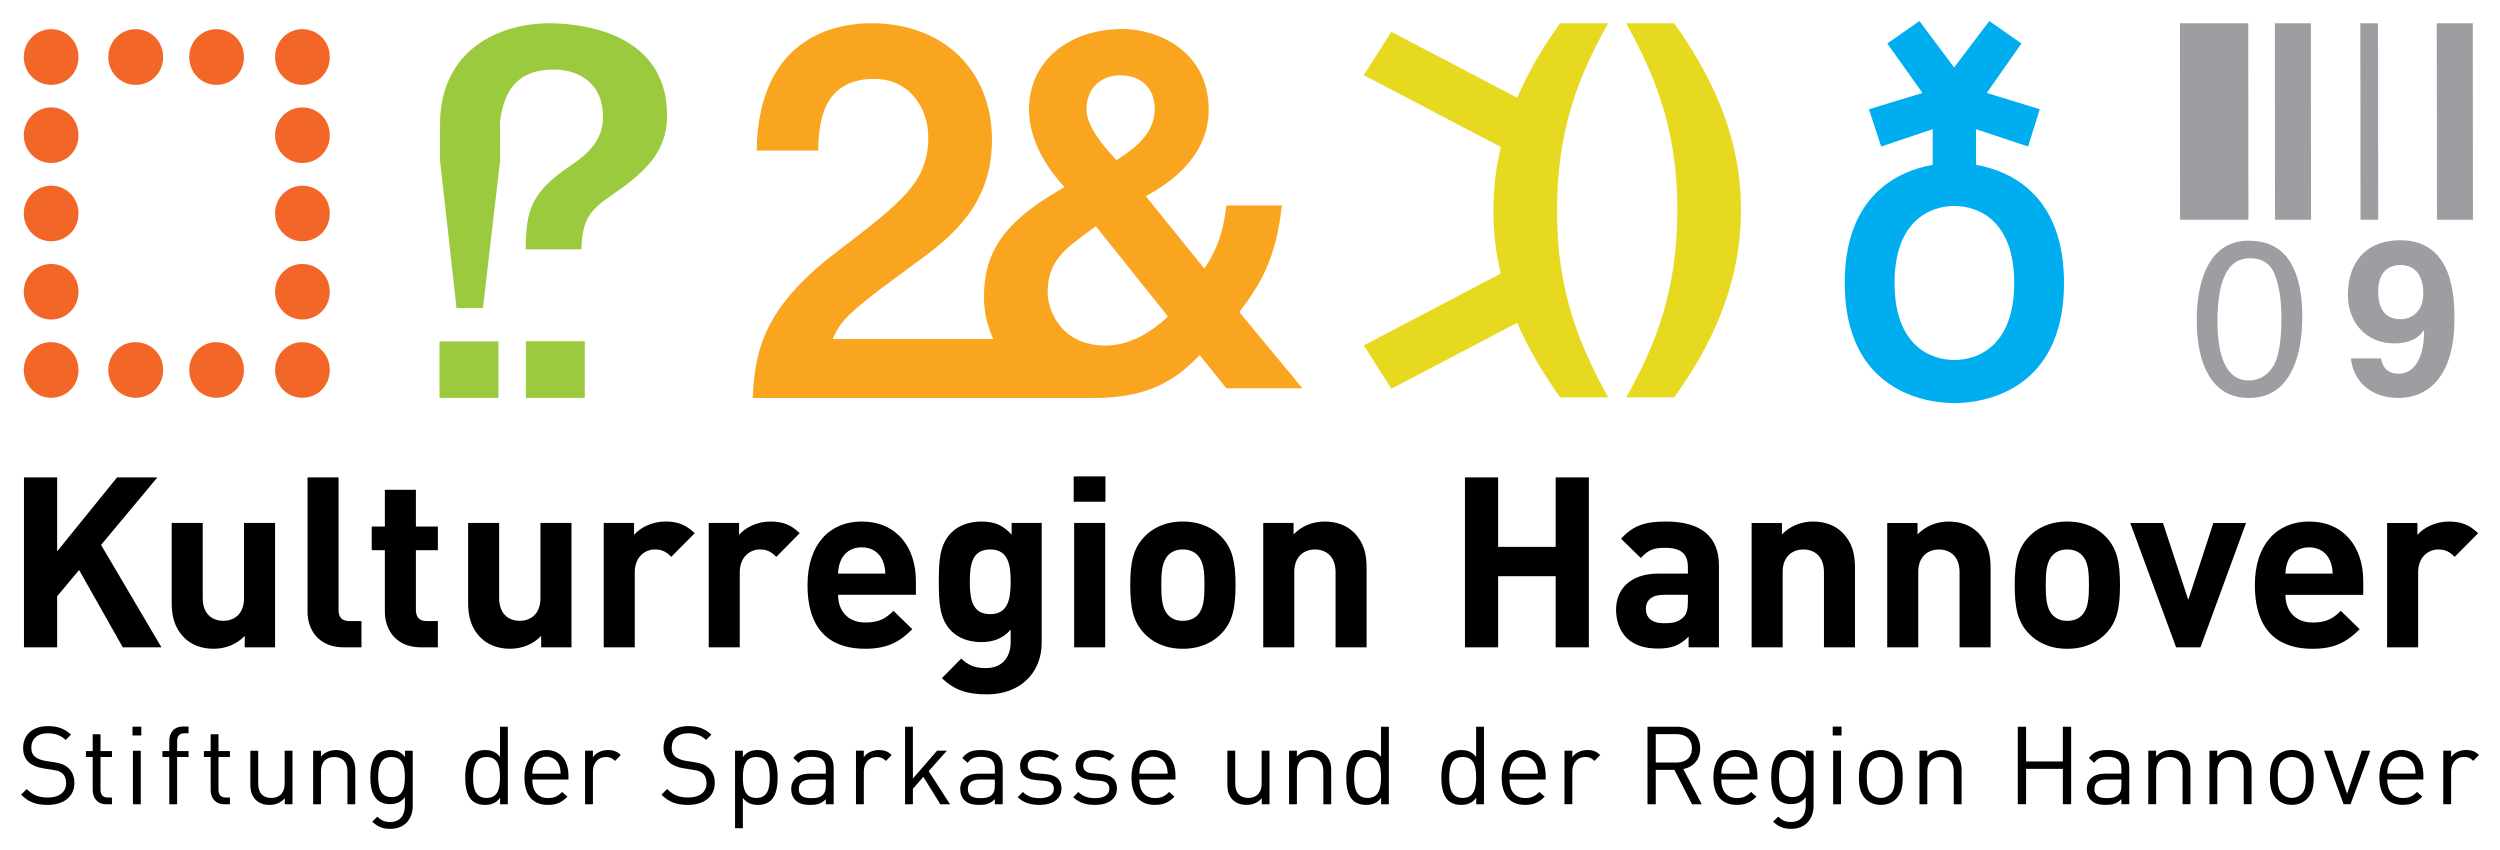
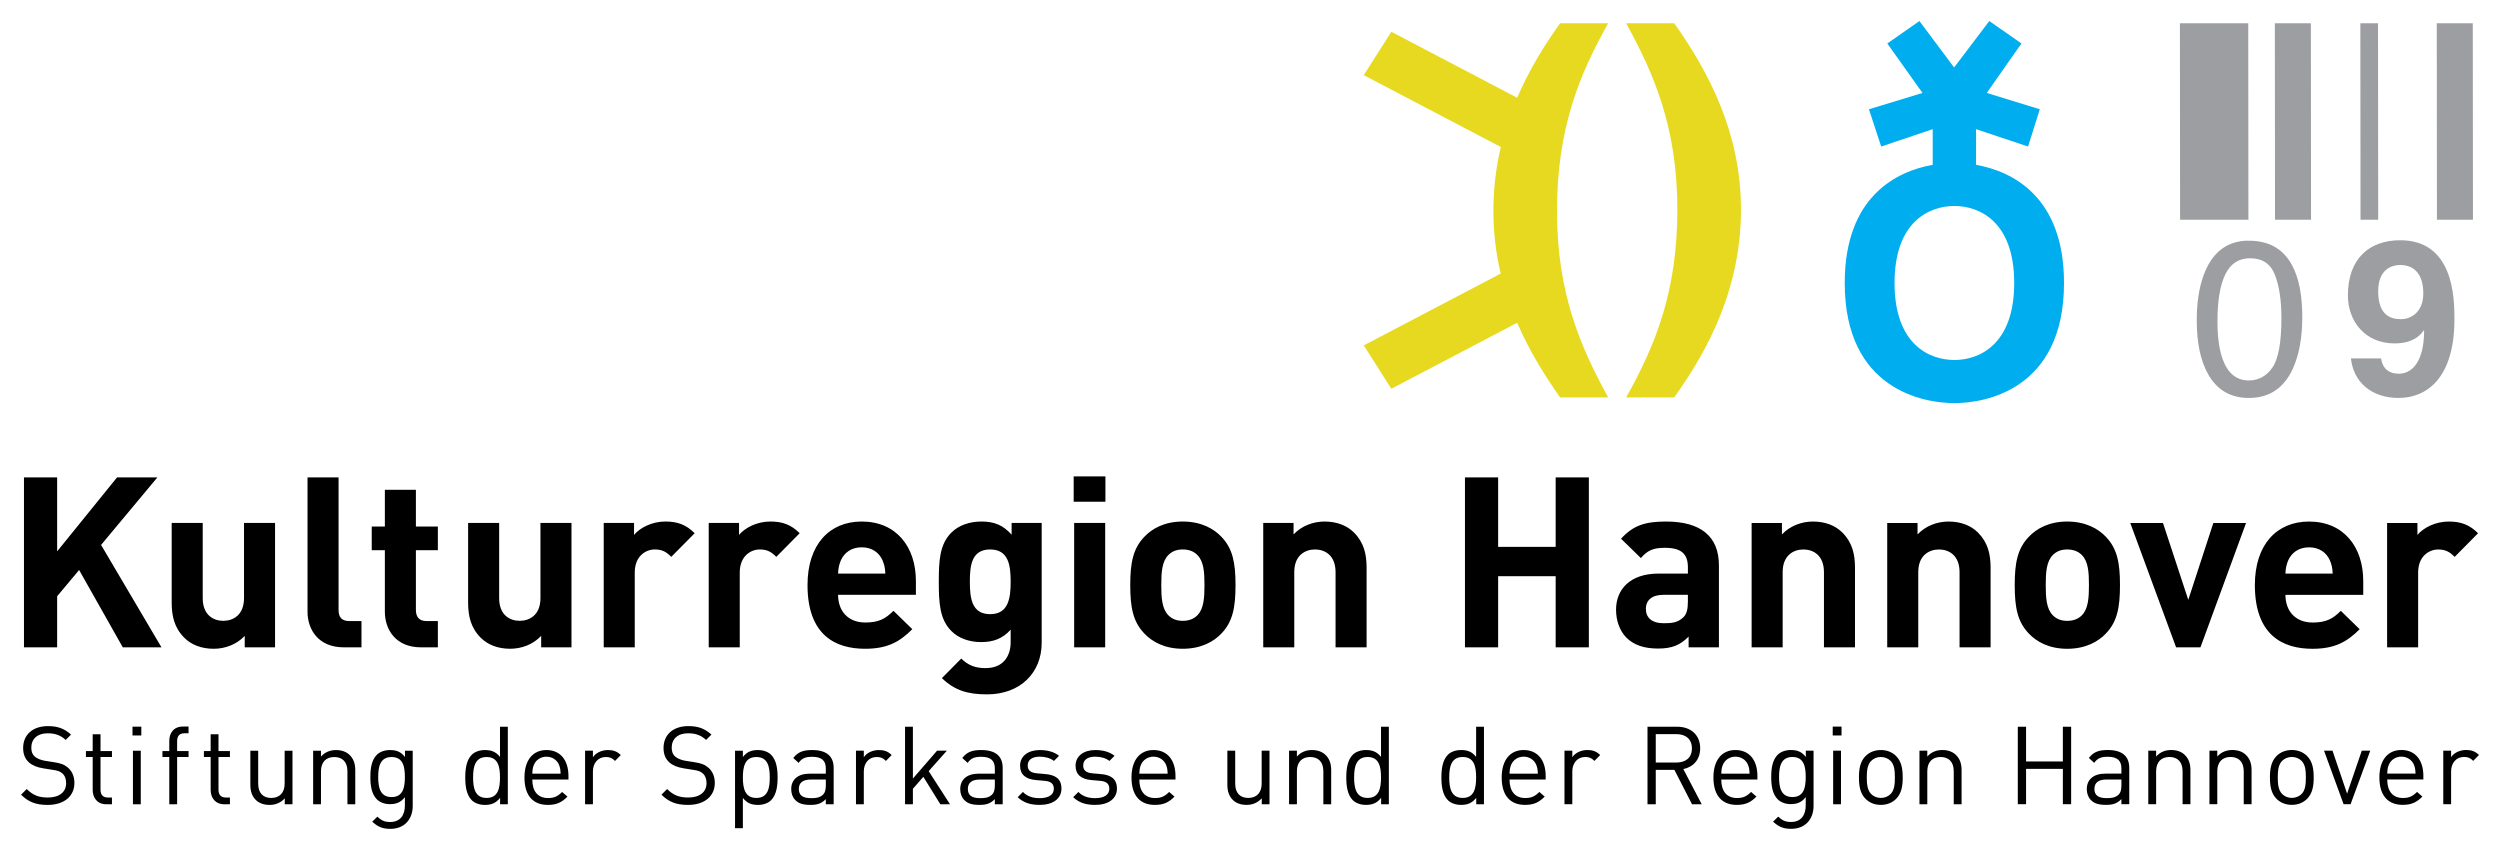
<svg xmlns="http://www.w3.org/2000/svg" version="1.1" width="594.347" height="202.037" id="svg4943">
  <defs id="defs4945" />
  <g transform="translate(-52.826,-431.344)" id="layer1">
-     <path d="m 183.529,436.878 c -11.889,0 -25.832,6.106 -26.09,23.649 l 0,8.963 3.921,35.093 6.282,0 4.082,-35.093 -0.04,-9.003 c 0.882,-7.363 3.888,-12.605 12.845,-12.605 4.912,0 11.644,2.388 11.644,11.324 0,1.152 -0.155,2.25 -0.48,3.281 -0.991,3.174 -3.438,5.708 -6.803,7.923 -9.789,6.58 -11.027,10.737 -11.084,20.208 l 13.245,0 c 0.141,-7.356 2.346,-9.544 7.163,-12.845 7.38,-5.02 11.808,-9.352 12.925,-15.646 0.182,-1.053 0.28,-2.142 0.28,-3.321 0,-20.06 -21.037,-21.928 -27.891,-21.928 z m -5.682,75.589 0,13.485 14.005,0 0,-13.485 -14.005,0 z m -20.528,0.04 0,13.445 14.005,0 0,-13.445 -14.005,0 z" id="path144" style="fill:#9bca3f;fill-opacity:1;fill-rule:nonzero;stroke:none" />
-     <path d="m 347.453,505.529 0.453,-0.597 c 5.173,-6.787 8.424,-13.119 9.656,-24.745 -1.73,0 -11.827,0 -13.187,0 -0.61,5.631 -2.001,9.981 -4.527,13.914 l -0.704,1.098 -13.906,-17.187 0.944,-0.554 c 3.462,-2.03 13.996,-8.205 13.996,-19.976 0,-14.116 -12.227,-19.239 -20.446,-19.239 -13.115,0 -22.276,7.862 -22.276,19.118 0,7.766 4.803,14.367 7.667,17.612 l 0.749,0.848 -2.791,1.677 c -13.548,8.197 -16.323,15.763 -16.323,24.603 0,2.936 0.56,5.815 1.665,8.557 l 0.522,1.296 -38.149,0 0.615,-1.338 c 1.862,-4.048 7.067,-7.885 16.515,-14.852 0,0 3.112,-2.298 3.121,-2.306 8.517,-6.113 17.602,-13.885 17.602,-28.832 0,-16.603 -11.544,-27.758 -28.723,-27.758 -8.099,0 -26.78,3.014 -27.222,30.276 1.637,0 13.085,0 14.628,0 0.144,-6.433 0.917,-17.042 13.323,-17.042 8.442,0 12.858,6.985 12.858,13.884 0,10.585 -6.303,15.411 -21.533,27.07 l -0.599,0.458 c -17.89,13.716 -19.036,24.289 -19.633,34.444 1.953,0 81.153,0 81.153,0 0,0 0.106,10e-4 0.147,0.004 13.007,0 19.34,-4.543 24.248,-9.45 l 0.744,-0.744 c 0,0 5.815,7.244 6.329,7.883 0.778,0 14.902,0 18.088,0 -2.161,-2.609 -15.004,-18.119 -15.004,-18.119 z m -28.328,-56.285 c 5.079,0 8.234,3.11 8.234,8.117 0,5.621 -4.827,9.322 -8.458,11.616 l -0.666,0.421 -0.533,-0.579 c -4.544,-4.943 -6.571,-8.515 -6.571,-11.579 0,-4.707 3.288,-7.995 7.993,-7.995 z m 10.724,57.928 c -2.579,2.364 -7.843,6.327 -14.127,6.327 -11.289,0 -13.831,-9.252 -13.831,-12.493 0,-7.537 3.808,-10.313 10.722,-15.351 l 0.728,-0.53 17.157,21.453 -0.65,0.594" id="path150" style="fill:#faa520;fill-opacity:1;fill-rule:nonzero;stroke:none" />
-     <path d="m 65.003,438.278 c -3.617,0 -6.522,2.971 -6.522,6.643 0,3.67 2.905,6.603 6.522,6.603 3.537,0 6.482,-2.767 6.482,-6.603 0,-3.835 -2.945,-6.643 -6.482,-6.643 z m 20.088,0 c -3.619,0 -6.522,2.971 -6.522,6.643 0,3.67 2.904,6.603 6.522,6.603 3.537,0 6.522,-2.767 6.522,-6.603 0,-3.835 -2.985,-6.643 -6.522,-6.643 z m 19.207,0 c -3.619,0 -6.482,2.971 -6.482,6.643 0,3.67 2.863,6.603 6.482,6.603 3.537,0 6.522,-2.767 6.522,-6.603 0,-3.835 -2.985,-6.643 -6.522,-6.643 z m 20.408,0 c -3.619,0 -6.482,2.971 -6.482,6.643 0,3.67 2.863,6.603 6.482,6.603 3.537,0 6.522,-2.767 6.522,-6.603 0,-3.835 -2.985,-6.643 -6.522,-6.643 z m -59.703,18.607 c -3.617,0 -6.522,2.934 -6.522,6.603 0,3.672 2.905,6.603 6.522,6.603 3.537,0 6.482,-2.767 6.482,-6.603 0,-3.832 -2.945,-6.603 -6.482,-6.603 z m 59.703,0 c -3.619,0 -6.482,2.934 -6.482,6.603 0,3.672 2.863,6.603 6.482,6.603 3.537,0 6.522,-2.767 6.522,-6.603 0,-3.832 -2.985,-6.603 -6.522,-6.603 z m -59.703,18.607 c -3.617,0 -6.522,2.932 -6.522,6.603 0,3.67 2.905,6.603 6.522,6.603 3.537,0 6.482,-2.767 6.482,-6.603 0,-3.833 -2.945,-6.603 -6.482,-6.603 z m 59.703,0 c -3.619,0 -6.482,2.932 -6.482,6.603 0,3.67 2.863,6.603 6.482,6.603 3.537,0 6.522,-2.767 6.522,-6.603 0,-3.833 -2.985,-6.603 -6.522,-6.603 z m -59.703,18.607 c -3.617,0 -6.522,2.932 -6.522,6.603 0,3.673 2.905,6.603 6.522,6.603 3.537,0 6.482,-2.767 6.482,-6.603 0,-3.833 -2.945,-6.603 -6.482,-6.603 z m 59.703,0 c -3.619,0 -6.482,2.932 -6.482,6.603 0,3.673 2.863,6.603 6.482,6.603 3.537,0 6.522,-2.767 6.522,-6.603 0,-3.833 -2.985,-6.603 -6.522,-6.603 z m -60.383,18.607 c -3.299,0.336 -5.842,3.162 -5.842,6.603 0,3.672 2.905,6.603 6.522,6.603 3.537,0 6.482,-2.769 6.482,-6.603 0,-3.833 -2.945,-6.603 -6.482,-6.603 -0.226,0 -0.46,-0.022 -0.68,0 z m 20.088,0 c -3.3,0.336 -5.842,3.162 -5.842,6.603 0,3.672 2.904,6.603 6.522,6.603 3.537,0 6.522,-2.769 6.522,-6.603 0,-3.833 -2.985,-6.603 -6.522,-6.603 -0.226,0 -0.46,-0.022 -0.68,0 z m 19.247,0 c -3.3,0.336 -5.842,3.162 -5.842,6.603 0,3.672 2.863,6.603 6.482,6.603 3.537,0 6.522,-2.769 6.522,-6.603 0,-3.833 -2.985,-6.603 -6.522,-6.603 -0.226,0 -0.42,-0.022 -0.64,0 z m 20.408,0 c -3.3,0.336 -5.842,3.162 -5.842,6.603 0,3.672 2.863,6.603 6.482,6.603 3.537,0 6.522,-2.769 6.522,-6.603 0,-3.833 -2.985,-6.603 -6.522,-6.603 -0.226,0 -0.42,-0.022 -0.64,0 z" id="path152" style="fill:#f26627;fill-opacity:1;fill-rule:nonzero;stroke:none" />
    <path d="m 571.076,436.878 0.04,46.698 16.246,0 -0.04,-46.698 -16.246,0 z m 22.569,0 0.04,46.698 8.563,0 -0.04,-46.698 -8.563,0 z m 20.328,0 0.04,46.698 4.202,0 -0.04,-46.698 -4.202,0 z m 18.167,0 0.04,46.698 8.563,0 -0.04,-46.698 -8.563,0 z m -8.683,51.58 c -7.153,0 -12.445,4.168 -12.445,13.125 0,6.124 4.086,11.404 11.084,11.404 2.47,0 5.276,-0.611 6.923,-3.081 l 0.12,0.08 c -0.051,7.67 -3.056,10.204 -6.042,10.204 -2.212,0 -3.787,-1.079 -4.202,-3.601 l 0,-0.04 -7.163,0 c 0.616,5.815 5.096,9.404 11.324,9.404 6.588,0 13.285,-4.575 13.285,-18.727 0,-5.148 -0.222,-18.767 -12.885,-18.767 z m -36.894,0.12 c -4.711,0.324 -8.014,3.102 -9.884,8.283 -1.066,2.966 -1.601,6.508 -1.601,10.644 0,5.338 0.904,9.596 2.681,12.765 2.132,3.797 5.359,5.682 9.724,5.682 4.837,0 8.312,-2.319 10.444,-6.963 1.473,-3.236 2.241,-7.336 2.241,-12.285 0,-5.22 -0.818,-9.324 -2.441,-12.325 -2.097,-3.88 -5.501,-5.802 -10.204,-5.802 -0.327,0 -0.646,-0.022 -0.96,0 z m 1.2,4.162 c 2.928,0 4.907,1.34 5.922,4.002 1.015,2.663 1.521,6.038 1.521,10.164 0,5.716 -0.677,9.628 -2.081,11.724 -1.405,2.097 -3.313,3.161 -5.682,3.161 -2.945,0 -5.024,-1.729 -6.242,-5.162 -0.797,-2.249 -1.2,-5.22 -1.2,-8.923 0,-4.922 0.637,-8.635 1.881,-11.164 1.244,-2.527 3.192,-3.801 5.882,-3.801 z m 35.654,1.601 c 3.705,0 5.522,2.595 5.522,6.763 0,4.323 -2.798,6.122 -5.322,6.122 -2.726,0 -5.402,-1.176 -5.402,-6.683 0,-5.25 3.35,-6.202 5.202,-6.202 z" id="path180" style="fill:#9c9ea1;fill-opacity:1;fill-rule:nonzero;stroke:none" />
    <path d="m 423.724,525.817 c -3.689,-5.212 -7.34,-11.102 -10.209,-17.735 l -29.915,15.686 -6.554,-10.313 32.556,-17.072 c -1.101,-4.645 -1.741,-9.591 -1.741,-14.852 0,-5.405 0.643,-10.476 1.767,-15.239 L 377.046,449.207 383.6,438.896 l 29.914,15.688 c 2.814,-6.548 6.42,-12.422 10.21,-17.716 l 11.432,0 c -6.94,12.37 -12.169,25.117 -12.169,44.663 0,19.545 5.589,32.294 12.169,44.286 l -11.432,0 z m 27.134,-88.949 c 8.024,11.329 15.867,25.872 15.867,44.286 0,18.413 -7.483,32.955 -15.867,44.663 l -11.432,0 c 6.942,-12.37 12.171,-25.117 12.171,-44.663 0,-19.547 -5.589,-32.294 -12.171,-44.286 l 11.432,0" id="path192" style="fill:#e7d91f;fill-opacity:1;fill-rule:nonzero;stroke:none" />
    <path d="m 503.234,498.621 c 0,14.66 8.314,18.308 14.225,18.308 5.908,0 14.223,-3.648 14.223,-18.308 0,-14.66 -8.315,-18.308 -14.223,-18.308 -5.911,0 -14.225,3.648 -14.225,18.308 z m -11.843,-10e-4 c 0,-20.621 12.39,-26.573 20.914,-28.091 l 0,-8.478 -12.246,4.123 -2.912,-8.853 12.731,-3.88 -8.365,-11.761 7.638,-5.336 8.246,11.035 8.365,-11.035 7.64,5.336 -8.246,11.761 12.611,3.88 -2.788,8.853 -12.368,-4.123 0,8.478 c 8.522,1.517 20.912,7.468 20.912,28.091 0,25.463 -18.889,28.561 -26.064,28.561 -7.179,0 -26.068,-3.099 -26.068,-28.561" id="path194" style="fill:#00adef;fill-opacity:1;fill-rule:nonzero;stroke:none" />
    <path d="m 642.174,610.835 c -0.906,-0.906 -1.837,-1.191 -3.054,-1.191 -1.476,0 -2.873,0.647 -3.571,1.708 l 0,-1.553 -1.863,0 0,12.733 1.863,0 0,-7.816 c 0,-1.94 1.191,-3.416 3.054,-3.416 0.983,0 1.501,0.232 2.199,0.932 l 1.372,-1.397 m -13.219,5.823 0,-0.855 c 0,-3.777 -1.942,-6.159 -5.228,-6.159 -3.235,0 -5.228,2.407 -5.228,6.522 0,4.503 2.199,6.521 5.564,6.521 2.174,0 3.364,-0.672 4.658,-1.967 l -1.268,-1.112 c -1.01,1.01 -1.863,1.449 -3.339,1.449 -2.433,0 -3.752,-1.604 -3.752,-4.398 l 8.592,0 z m -1.863,-1.397 -6.729,0 c 0.051,-1.036 0.102,-1.425 0.387,-2.122 0.491,-1.165 1.631,-1.916 2.977,-1.916 1.345,0 2.484,0.751 2.976,1.916 0.285,0.698 0.336,1.087 0.389,2.122 m -10.761,-5.461 -2.018,0 -3.494,10.223 -3.469,-10.223 -2.018,0 4.658,12.733 1.657,0 4.685,-12.733 m -13.453,6.367 c 0,-1.967 -0.259,-3.753 -1.553,-5.072 -0.88,-0.88 -2.097,-1.45 -3.649,-1.45 -1.553,0 -2.769,0.57 -3.649,1.45 -1.293,1.319 -1.553,3.105 -1.553,5.072 0,1.966 0.259,3.752 1.553,5.072 0.88,0.879 2.097,1.449 3.649,1.449 1.553,0 2.769,-0.57 3.649,-1.449 1.293,-1.321 1.553,-3.107 1.553,-5.072 z m -1.863,0 c 0,1.423 -0.079,3.001 -1.01,3.933 -0.595,0.595 -1.423,0.932 -2.329,0.932 -0.906,0 -1.708,-0.336 -2.303,-0.932 -0.932,-0.932 -1.036,-2.51 -1.036,-3.933 0,-1.425 0.104,-3.003 1.036,-3.934 0.595,-0.595 1.397,-0.932 2.303,-0.932 0.906,0 1.733,0.336 2.329,0.932 0.932,0.932 1.01,2.51 1.01,3.934 m -12.907,6.366 0,-8.152 c 0,-1.476 -0.415,-2.665 -1.321,-3.545 -0.776,-0.776 -1.889,-1.191 -3.26,-1.191 -1.423,0 -2.665,0.519 -3.571,1.553 l 0,-1.397 -1.863,0 0,12.733 1.863,0 0,-7.841 c 0,-2.226 1.242,-3.39 3.156,-3.39 1.916,0 3.132,1.138 3.132,3.39 l 0,7.841 1.863,0 m -14.537,0 0,-8.152 c 0,-1.476 -0.415,-2.665 -1.321,-3.545 -0.776,-0.776 -1.889,-1.191 -3.26,-1.191 -1.425,0 -2.667,0.519 -3.573,1.553 l 0,-1.397 -1.863,0 0,12.733 1.863,0 0,-7.841 c 0,-2.226 1.244,-3.39 3.158,-3.39 1.914,0 3.131,1.138 3.131,3.39 l 0,7.841 1.865,0 m -14.543,0 0,-8.643 c 0,-2.769 -1.682,-4.245 -5.098,-4.245 -2.071,0 -3.364,0.415 -4.504,1.889 l 1.269,1.165 c 0.751,-1.061 1.578,-1.449 3.209,-1.449 2.329,0 3.26,0.932 3.26,2.795 l 0,1.216 -3.83,0 c -2.847,0 -4.4,1.449 -4.4,3.675 0,1.008 0.338,1.967 0.957,2.588 0.803,0.828 1.839,1.164 3.598,1.164 1.708,0 2.639,-0.336 3.675,-1.372 l 0,1.216 1.863,0 z m -1.863,-4.503 c 0,1.061 -0.206,1.785 -0.647,2.199 -0.803,0.776 -1.761,0.855 -2.847,0.855 -2.018,0 -2.924,-0.699 -2.924,-2.175 0,-1.474 0.932,-2.25 2.847,-2.25 l 3.571,0 0,1.372 m -11.953,4.503 0,-18.426 -1.967,0 0,8.256 -8.747,0 0,-8.256 -1.966,0 0,18.426 1.966,0 0,-8.411 8.747,0 0,8.411 1.967,0 m -26.045,0 0,-8.152 c 0,-1.476 -0.415,-2.665 -1.321,-3.545 -0.776,-0.776 -1.889,-1.191 -3.26,-1.191 -1.423,0 -2.665,0.519 -3.571,1.553 l 0,-1.397 -1.863,0 0,12.733 1.863,0 0,-7.841 c 0,-2.226 1.242,-3.39 3.156,-3.39 1.916,0 3.132,1.138 3.132,3.39 l 0,7.841 1.863,0 m -13.996,-6.366 c 0,-1.967 -0.259,-3.753 -1.554,-5.072 -0.879,-0.88 -2.095,-1.45 -3.648,-1.45 -1.553,0 -2.771,0.57 -3.649,1.45 -1.295,1.319 -1.553,3.105 -1.553,5.072 0,1.966 0.258,3.752 1.553,5.072 0.879,0.879 2.097,1.449 3.649,1.449 1.553,0 2.769,-0.57 3.648,-1.449 1.295,-1.321 1.554,-3.107 1.554,-5.072 z m -1.865,0 c 0,1.423 -0.077,3.001 -1.008,3.933 -0.595,0.595 -1.423,0.932 -2.329,0.932 -0.906,0 -1.708,-0.336 -2.303,-0.932 -0.932,-0.932 -1.036,-2.51 -1.036,-3.933 0,-1.425 0.104,-3.003 1.036,-3.934 0.595,-0.595 1.397,-0.932 2.303,-0.932 0.906,0 1.733,0.336 2.329,0.932 0.932,0.932 1.008,2.51 1.008,3.934 m -14.775,-9.991 2.097,0 0,-2.097 -2.097,0 0,2.097 z m 0.104,16.357 1.863,0 0,-12.733 -1.863,0 0,12.733 z m -4.659,0.389 0,-13.122 -1.837,0 0,1.501 c -1.036,-1.346 -2.174,-1.657 -3.571,-1.657 -1.295,0 -2.433,0.44 -3.105,1.112 -1.269,1.269 -1.553,3.235 -1.553,5.306 0,2.07 0.283,4.037 1.553,5.306 0.672,0.672 1.785,1.138 3.08,1.138 1.372,0 2.535,-0.336 3.571,-1.657 l 0,1.993 c 0,2.174 -1.036,3.909 -3.494,3.909 -1.474,0 -2.122,-0.44 -3.054,-1.269 l -1.216,1.191 c 1.346,1.216 2.407,1.708 4.323,1.708 3.337,0 5.304,-2.303 5.304,-5.46 z m -1.863,-6.859 c 0,2.38 -0.389,4.762 -3.158,4.762 -2.769,0 -3.182,-2.382 -3.182,-4.762 0,-2.382 0.413,-4.762 3.182,-4.762 2.769,0 3.158,2.38 3.158,4.762 m -11.486,0.595 0,-0.855 c 0,-3.777 -1.942,-6.159 -5.228,-6.159 -3.235,0 -5.228,2.407 -5.228,6.522 0,4.503 2.199,6.521 5.564,6.521 2.174,0 3.364,-0.672 4.659,-1.967 l -1.269,-1.112 c -1.008,1.01 -1.863,1.449 -3.339,1.449 -2.431,0 -3.752,-1.604 -3.752,-4.398 l 8.592,0 z m -1.863,-1.397 -6.729,0 c 0.051,-1.036 0.104,-1.425 0.389,-2.122 0.491,-1.165 1.629,-1.916 2.976,-1.916 1.346,0 2.484,0.751 2.976,1.916 0.285,0.698 0.338,1.087 0.389,2.122 m -11.382,7.272 -4.374,-8.358 c 2.382,-0.493 4.011,-2.252 4.011,-4.944 0,-3.182 -2.25,-5.124 -5.46,-5.124 l -7.065,0 0,18.426 1.966,0 0,-8.178 4.426,0 4.194,8.178 2.303,0 z m -2.33,-13.277 c 0,2.252 -1.525,3.364 -3.673,3.364 l -4.919,0 0,-6.753 4.919,0 c 2.148,0 3.673,1.138 3.673,3.388 m -21.807,1.58 c -0.904,-0.906 -1.837,-1.191 -3.052,-1.191 -1.476,0 -2.873,0.647 -3.573,1.708 l 0,-1.553 -1.863,0 0,12.733 1.863,0 0,-7.816 c 0,-1.94 1.191,-3.416 3.054,-3.416 0.984,0 1.501,0.232 2.201,0.932 l 1.37,-1.397 m -12.96,5.823 0,-0.855 c 0,-3.777 -1.942,-6.159 -5.228,-6.159 -3.235,0 -5.228,2.407 -5.228,6.522 0,4.503 2.199,6.521 5.564,6.521 2.174,0 3.364,-0.672 4.658,-1.967 l -1.268,-1.112 c -1.01,1.01 -1.863,1.449 -3.339,1.449 -2.433,0 -3.752,-1.604 -3.752,-4.398 l 8.592,0 z m -1.863,-1.397 -6.729,0 c 0.051,-1.036 0.102,-1.425 0.387,-2.122 0.493,-1.165 1.631,-1.916 2.977,-1.916 1.346,0 2.484,0.751 2.976,1.916 0.285,0.698 0.336,1.087 0.389,2.122 m -12.81,7.272 0,-18.426 -1.863,0 0,7.169 c -1.036,-1.321 -2.201,-1.631 -3.598,-1.631 -1.293,0 -2.431,0.44 -3.105,1.112 -1.293,1.295 -1.553,3.417 -1.553,5.41 0,1.993 0.259,4.114 1.553,5.408 0.674,0.672 1.812,1.112 3.105,1.112 1.397,0 2.588,-0.336 3.624,-1.682 l 0,1.527 1.837,0 z m -1.863,-6.366 c 0,2.484 -0.415,4.864 -3.184,4.864 -2.769,0 -3.209,-2.38 -3.209,-4.864 0,-2.486 0.44,-4.866 3.209,-4.866 2.769,0 3.184,2.38 3.184,4.866 m -20.747,6.366 0,-18.426 -1.863,0 0,7.169 c -1.036,-1.321 -2.199,-1.631 -3.597,-1.631 -1.295,0 -2.433,0.44 -3.107,1.112 -1.293,1.295 -1.553,3.417 -1.553,5.41 0,1.993 0.259,4.114 1.553,5.408 0.674,0.672 1.812,1.112 3.107,1.112 1.397,0 2.587,-0.336 3.622,-1.682 l 0,1.527 1.837,0 z m -1.863,-6.366 c 0,2.484 -0.415,4.864 -3.184,4.864 -2.769,0 -3.209,-2.38 -3.209,-4.864 0,-2.486 0.44,-4.866 3.209,-4.866 2.769,0 3.184,2.38 3.184,4.866 m -11.846,6.366 0,-8.152 c 0,-1.476 -0.415,-2.665 -1.321,-3.545 -0.776,-0.776 -1.889,-1.191 -3.26,-1.191 -1.423,0 -2.665,0.519 -3.571,1.553 l 0,-1.397 -1.863,0 0,12.733 1.863,0 0,-7.841 c 0,-2.226 1.242,-3.39 3.156,-3.39 1.916,0 3.132,1.138 3.132,3.39 l 0,7.841 1.863,0 m -14.666,0 0,-12.733 -1.863,0 0,7.841 c 0,2.226 -1.269,3.39 -3.184,3.39 -1.916,0 -3.105,-1.138 -3.105,-3.39 l 0,-7.841 -1.863,0 0,8.126 c 0,1.476 0.387,2.692 1.293,3.571 0.776,0.776 1.914,1.191 3.286,1.191 1.425,0 2.692,-0.543 3.598,-1.578 l 0,1.423 1.837,0 m -22.348,-5.874 0,-0.855 c 0,-3.777 -1.942,-6.159 -5.228,-6.159 -3.235,0 -5.228,2.407 -5.228,6.522 0,4.503 2.199,6.521 5.564,6.521 2.174,0 3.364,-0.672 4.659,-1.967 l -1.269,-1.112 c -1.008,1.01 -1.863,1.449 -3.339,1.449 -2.431,0 -3.752,-1.604 -3.752,-4.398 l 8.592,0 z m -1.863,-1.397 -6.729,0 c 0.051,-1.036 0.104,-1.425 0.387,-2.122 0.493,-1.165 1.631,-1.916 2.977,-1.916 1.346,0 2.484,0.751 2.976,1.916 0.285,0.698 0.336,1.087 0.389,2.122 m -12.056,3.545 c 0,-2.382 -1.527,-3.235 -3.752,-3.443 l -2.044,-0.181 c -1.605,-0.13 -2.226,-0.776 -2.226,-1.863 0,-1.293 0.984,-2.097 2.847,-2.097 1.319,0 2.484,0.311 3.39,1.01 l 1.216,-1.216 c -1.14,-0.932 -2.769,-1.372 -4.581,-1.372 -2.718,0 -4.685,1.397 -4.685,3.726 0,2.097 1.321,3.209 3.805,3.417 l 2.097,0.181 c 1.474,0.13 2.122,0.751 2.122,1.863 0,1.501 -1.295,2.252 -3.39,2.252 -1.58,0 -2.952,-0.415 -3.96,-1.476 l -1.242,1.242 c 1.397,1.346 3.08,1.837 5.228,1.837 3.08,0 5.175,-1.423 5.175,-3.881 m -13.192,0 c 0,-2.382 -1.527,-3.235 -3.753,-3.443 l -2.044,-0.181 c -1.605,-0.13 -2.226,-0.776 -2.226,-1.863 0,-1.293 0.984,-2.097 2.847,-2.097 1.319,0 2.484,0.311 3.39,1.01 l 1.216,-1.216 c -1.14,-0.932 -2.769,-1.372 -4.581,-1.372 -2.718,0 -4.685,1.397 -4.685,3.726 0,2.097 1.321,3.209 3.805,3.417 l 2.097,0.181 c 1.476,0.13 2.122,0.751 2.122,1.863 0,1.501 -1.295,2.252 -3.39,2.252 -1.58,0 -2.95,-0.415 -3.96,-1.476 l -1.242,1.242 c 1.397,1.346 3.08,1.837 5.228,1.837 3.08,0 5.176,-1.423 5.176,-3.881 m -13.973,3.726 0,-8.643 c 0,-2.769 -1.682,-4.245 -5.098,-4.245 -2.071,0 -3.364,0.415 -4.504,1.889 l 1.269,1.165 c 0.749,-1.061 1.578,-1.449 3.208,-1.449 2.33,0 3.262,0.932 3.262,2.795 l 0,1.216 -3.83,0 c -2.847,0 -4.4,1.449 -4.4,3.675 0,1.008 0.336,1.967 0.957,2.588 0.803,0.828 1.837,1.164 3.598,1.164 1.708,0 2.639,-0.336 3.675,-1.372 l 0,1.216 1.863,0 z m -1.863,-4.503 c 0,1.061 -0.208,1.785 -0.647,2.199 -0.803,0.776 -1.761,0.855 -2.847,0.855 -2.018,0 -2.924,-0.699 -2.924,-2.175 0,-1.474 0.932,-2.25 2.847,-2.25 l 3.571,0 0,1.372 m -10.658,4.503 -5.072,-7.867 4.322,-4.866 -2.329,0 -5.745,6.625 0,-12.318 -1.865,0 0,18.426 1.865,0 0,-3.675 2.484,-2.847 4.037,6.522 2.303,0 m -13.869,-11.697 c -0.906,-0.906 -1.837,-1.191 -3.054,-1.191 -1.476,0 -2.873,0.647 -3.571,1.708 l 0,-1.553 -1.863,0 0,12.733 1.863,0 0,-7.816 c 0,-1.94 1.189,-3.416 3.054,-3.416 0.983,0 1.5,0.232 2.199,0.932 l 1.372,-1.397 m -13.792,11.697 0,-8.643 c 0,-2.769 -1.682,-4.245 -5.098,-4.245 -2.07,0 -3.364,0.415 -4.503,1.889 l 1.268,1.165 c 0.751,-1.061 1.578,-1.449 3.209,-1.449 2.329,0 3.26,0.932 3.26,2.795 l 0,1.216 -3.83,0 c -2.846,0 -4.398,1.449 -4.398,3.675 0,1.008 0.336,1.967 0.957,2.588 0.802,0.828 1.837,1.164 3.597,1.164 1.708,0 2.639,-0.336 3.675,-1.372 l 0,1.216 1.863,0 z m -1.863,-4.503 c 0,1.061 -0.206,1.785 -0.647,2.199 -0.802,0.776 -1.759,0.855 -2.847,0.855 -2.018,0 -2.924,-0.699 -2.924,-2.175 0,-1.474 0.932,-2.25 2.847,-2.25 l 3.571,0 0,1.372 m -11.464,-1.863 c 0,-1.993 -0.258,-4.115 -1.553,-5.41 -0.672,-0.672 -1.812,-1.112 -3.105,-1.112 -1.397,0 -2.563,0.311 -3.598,1.657 l 0,-1.501 -1.863,0 0,18.426 1.863,0 0,-7.195 c 1.036,1.321 2.201,1.657 3.598,1.657 1.293,0 2.433,-0.44 3.105,-1.112 1.295,-1.295 1.553,-3.416 1.553,-5.408 z m -1.863,0 c 0,2.484 -0.415,4.864 -3.184,4.864 -2.769,0 -3.209,-2.38 -3.209,-4.864 0,-2.486 0.44,-4.866 3.209,-4.866 2.769,0 3.184,2.38 3.184,4.866 m -13.067,1.293 c 0,-1.527 -0.543,-2.795 -1.553,-3.649 -0.776,-0.672 -1.629,-1.034 -3.364,-1.293 l -2.018,-0.311 c -0.957,-0.155 -1.914,-0.517 -2.484,-1.01 -0.57,-0.491 -0.829,-1.216 -0.829,-2.122 0,-2.044 1.425,-3.416 3.883,-3.416 1.94,0 3.156,0.544 4.296,1.578 l 1.268,-1.268 c -1.578,-1.423 -3.131,-2.018 -5.487,-2.018 -3.649,0 -5.9,2.071 -5.9,5.202 0,1.474 0.466,2.614 1.397,3.441 0.802,0.699 1.942,1.165 3.39,1.397 l 2.148,0.338 c 1.346,0.206 1.812,0.362 2.407,0.879 0.595,0.519 0.88,1.346 0.88,2.303 0,2.15 -1.657,3.417 -4.349,3.417 -2.07,0 -3.494,-0.491 -5.021,-2.02 l -1.345,1.346 c 1.733,1.735 3.545,2.433 6.314,2.433 3.83,0 6.366,-1.993 6.366,-5.228 m -22.349,-6.625 c -0.906,-0.906 -1.837,-1.191 -3.054,-1.191 -1.476,0 -2.873,0.647 -3.571,1.708 l 0,-1.553 -1.865,0 0,12.733 1.865,0 0,-7.816 c 0,-1.94 1.189,-3.416 3.054,-3.416 0.983,0 1.5,0.232 2.199,0.932 l 1.372,-1.397 m -12.443,5.823 0,-0.855 c 0,-3.777 -1.942,-6.159 -5.229,-6.159 -3.235,0 -5.228,2.407 -5.228,6.522 0,4.503 2.201,6.521 5.565,6.521 2.174,0 3.364,-0.672 4.658,-1.967 l -1.268,-1.112 c -1.01,1.01 -1.863,1.449 -3.339,1.449 -2.433,0 -3.753,-1.604 -3.753,-4.398 l 8.594,0 z m -1.865,-1.397 -6.729,0 c 0.053,-1.036 0.104,-1.425 0.389,-2.122 0.491,-1.165 1.631,-1.916 2.976,-1.916 1.346,0 2.486,0.751 2.977,1.916 0.285,0.698 0.336,1.087 0.387,2.122 m -12.55,7.272 0,-18.426 -1.863,0 0,7.169 c -1.036,-1.321 -2.199,-1.631 -3.597,-1.631 -1.295,0 -2.433,0.44 -3.107,1.112 -1.293,1.295 -1.553,3.417 -1.553,5.41 0,1.993 0.259,4.114 1.553,5.408 0.674,0.672 1.812,1.112 3.107,1.112 1.397,0 2.587,-0.336 3.622,-1.682 l 0,1.527 1.837,0 z m -1.863,-6.366 c 0,2.484 -0.415,4.864 -3.184,4.864 -2.769,0 -3.209,-2.38 -3.209,-4.864 0,-2.486 0.44,-4.866 3.209,-4.866 2.769,0 3.184,2.38 3.184,4.866 m -20.747,6.755 0,-13.122 -1.837,0 0,1.501 c -1.036,-1.346 -2.174,-1.657 -3.573,-1.657 -1.293,0 -2.431,0.44 -3.105,1.112 -1.268,1.269 -1.553,3.235 -1.553,5.306 0,2.07 0.285,4.037 1.553,5.306 0.674,0.672 1.786,1.138 3.08,1.138 1.372,0 2.537,-0.336 3.573,-1.657 l 0,1.993 c 0,2.174 -1.036,3.909 -3.494,3.909 -1.476,0 -2.122,-0.44 -3.054,-1.269 l -1.216,1.191 c 1.346,1.216 2.407,1.708 4.322,1.708 3.339,0 5.306,-2.303 5.306,-5.46 z m -1.863,-6.859 c 0,2.38 -0.389,4.762 -3.158,4.762 -2.769,0 -3.184,-2.382 -3.184,-4.762 0,-2.382 0.415,-4.762 3.184,-4.762 2.769,0 3.158,2.38 3.158,4.762 m -11.795,6.47 0,-8.152 c 0,-1.476 -0.415,-2.665 -1.321,-3.545 -0.776,-0.776 -1.889,-1.191 -3.26,-1.191 -1.423,0 -2.665,0.519 -3.571,1.553 l 0,-1.397 -1.863,0 0,12.733 1.863,0 0,-7.841 c 0,-2.226 1.242,-3.39 3.156,-3.39 1.916,0 3.132,1.138 3.132,3.39 l 0,7.841 1.863,0 m -14.926,0 0,-12.733 -1.863,0 0,7.841 c 0,2.226 -1.268,3.39 -3.184,3.39 -1.914,0 -3.105,-1.138 -3.105,-3.39 l 0,-7.841 -1.863,0 0,8.126 c 0,1.476 0.387,2.692 1.293,3.571 0.776,0.776 1.916,1.191 3.288,1.191 1.423,0 2.691,-0.543 3.597,-1.578 l 0,1.423 1.837,0 m -14.873,0 0,-1.604 -0.984,0 c -1.189,0 -1.733,-0.699 -1.733,-1.863 l 0,-7.765 2.718,0 0,-1.423 -2.718,0 0,-3.986 -1.863,0 0,3.986 -1.605,0 0,1.423 1.605,0 0,7.816 c 0,1.889 1.087,3.416 3.26,3.416 l 1.321,0 m -9.834,-11.231 0,-1.423 -2.718,0 0,-2.356 c 0,-1.164 0.519,-1.863 1.709,-1.863 l 1.008,0 0,-1.604 -1.346,0 c -2.174,0 -3.235,1.527 -3.235,3.416 l 0,2.407 -1.629,0 0,1.423 1.629,0 0,11.231 1.863,0 0,-11.231 2.718,0 m -13.327,-5.125 2.097,0 0,-2.097 -2.097,0 0,2.097 z m 0.104,16.357 1.863,0 0,-12.733 -1.863,0 0,12.733 z m -4.988,0 0,-1.604 -0.983,0 c -1.191,0 -1.735,-0.699 -1.735,-1.863 l 0,-7.765 2.718,0 0,-1.423 -2.718,0 0,-3.986 -1.863,0 0,3.986 -1.604,0 0,1.423 1.604,0 0,7.816 c 0,1.889 1.087,3.416 3.262,3.416 l 1.319,0 m -8.927,-5.072 c 0,-1.527 -0.543,-2.795 -1.553,-3.649 -0.776,-0.672 -1.629,-1.034 -3.364,-1.293 l -2.018,-0.311 c -0.957,-0.155 -1.914,-0.517 -2.484,-1.01 -0.57,-0.491 -0.829,-1.216 -0.829,-2.122 0,-2.044 1.425,-3.416 3.883,-3.416 1.94,0 3.156,0.544 4.296,1.578 l 1.268,-1.268 c -1.578,-1.423 -3.131,-2.018 -5.487,-2.018 -3.648,0 -5.9,2.071 -5.9,5.202 0,1.474 0.466,2.614 1.397,3.441 0.802,0.699 1.942,1.165 3.39,1.397 l 2.148,0.338 c 1.346,0.206 1.812,0.362 2.407,0.879 0.595,0.519 0.879,1.346 0.879,2.303 0,2.15 -1.655,3.417 -4.347,3.417 -2.07,0 -3.494,-0.491 -5.021,-2.02 l -1.345,1.346 c 1.733,1.735 3.545,2.433 6.314,2.433 3.83,0 6.366,-1.993 6.366,-5.228 M 641.958,558.119 c -2.042,-2.042 -4.086,-2.782 -6.98,-2.782 -3.179,0 -6.015,1.476 -7.435,3.179 l 0,-2.838 -7.208,0 0,29.568 7.377,0 0,-17.82 c 0,-3.745 2.499,-5.448 4.768,-5.448 1.815,0 2.78,0.624 3.915,1.759 l 5.562,-5.618 m -27.295,14.642 0,-3.292 c 0,-8.115 -4.655,-14.132 -12.883,-14.132 -7.661,0 -12.883,5.448 -12.883,15.097 0,11.974 6.697,15.153 13.677,15.153 5.336,0 8.23,-1.645 11.238,-4.655 l -4.483,-4.37 c -1.873,1.873 -3.462,2.782 -6.697,2.782 -4.142,0 -6.47,-2.782 -6.47,-6.583 l 18.501,0 z m -7.265,-5.052 -11.236,0 c 0.056,-1.304 0.227,-2.1 0.68,-3.179 0.796,-1.759 2.441,-3.064 4.938,-3.064 2.497,0 4.144,1.304 4.938,3.064 0.455,1.079 0.624,1.874 0.68,3.179 m -20.597,-12.032 -7.776,0 -5.959,18.274 -6.015,-18.274 -7.776,0 10.897,29.568 5.788,0 10.841,-29.568 m -29.971,14.756 c 0,-5.335 -0.68,-8.683 -3.348,-11.464 -1.815,-1.93 -4.823,-3.633 -9.194,-3.633 -4.37,0 -7.321,1.703 -9.136,3.633 -2.668,2.78 -3.348,6.129 -3.348,11.464 0,5.391 0.68,8.739 3.348,11.521 1.815,1.929 4.767,3.632 9.136,3.632 4.371,0 7.379,-1.703 9.194,-3.632 2.668,-2.782 3.348,-6.13 3.348,-11.521 z m -7.377,0 c 0,3.065 -0.171,5.674 -1.703,7.208 -0.852,0.852 -1.986,1.304 -3.462,1.304 -1.476,0 -2.553,-0.453 -3.405,-1.304 -1.533,-1.533 -1.703,-4.142 -1.703,-7.208 0,-3.065 0.17,-5.618 1.703,-7.15 0.852,-0.853 1.929,-1.306 3.405,-1.306 1.476,0 2.611,0.453 3.462,1.306 1.532,1.532 1.703,4.085 1.703,7.15 m -23.385,14.812 0,-18.898 c 0,-3.235 -0.624,-6.015 -3.008,-8.4 -1.645,-1.645 -4.029,-2.611 -6.98,-2.611 -2.724,0 -5.448,1.023 -7.379,3.065 l 0,-2.724 -7.208,0 0,29.568 7.379,0 0,-17.877 c 0,-4.029 2.611,-5.391 4.938,-5.391 2.326,0 4.88,1.362 4.88,5.391 l 0,17.877 7.377,0 m -32.236,0 0,-18.898 c 0,-3.235 -0.624,-6.015 -3.009,-8.4 -1.645,-1.645 -4.029,-2.611 -6.98,-2.611 -2.724,0 -5.448,1.023 -7.377,3.065 l 0,-2.724 -7.208,0 0,29.568 7.377,0 0,-17.877 c 0,-4.029 2.611,-5.391 4.938,-5.391 2.327,0 4.88,1.362 4.88,5.391 l 0,17.877 7.379,0 m -32.348,0 0,-19.465 c 0,-6.924 -4.312,-10.444 -12.598,-10.444 -4.938,0 -7.776,0.909 -10.67,4.086 l 4.711,4.597 c 1.532,-1.759 2.838,-2.439 5.676,-2.439 3.915,0 5.505,1.418 5.505,4.653 l 0,1.476 -6.98,0 c -6.868,0 -10.101,3.859 -10.101,8.57 0,2.611 0.85,4.994 2.439,6.641 1.759,1.759 4.2,2.611 7.548,2.611 3.404,0 5.277,-0.852 7.264,-2.838 l 0,2.553 7.208,0 z m -7.377,-10.895 c 0,1.815 -0.283,3.008 -1.079,3.745 -1.304,1.248 -2.611,1.418 -4.653,1.418 -2.894,0 -4.256,-1.362 -4.256,-3.406 0,-2.098 1.476,-3.347 4.142,-3.347 l 5.845,0 0,1.589 m -23.545,10.895 0,-40.407 -7.889,0 0,16.515 -13.677,0 0,-16.515 -7.888,0 0,40.407 7.888,0 0,-16.912 13.677,0 0,16.912 7.889,0 m -52.838,0 0,-18.898 c 0,-3.235 -0.623,-6.015 -3.008,-8.4 -1.645,-1.645 -4.029,-2.611 -6.98,-2.611 -2.724,0 -5.448,1.023 -7.377,3.065 l 0,-2.724 -7.208,0 0,29.568 7.377,0 0,-17.877 c 0,-4.029 2.611,-5.391 4.938,-5.391 2.327,0 4.88,1.362 4.88,5.391 l 0,17.877 7.377,0 m -31.161,-14.812 c 0,-5.335 -0.682,-8.683 -3.348,-11.464 -1.817,-1.93 -4.824,-3.633 -9.194,-3.633 -4.37,0 -7.321,1.703 -9.138,3.633 -2.667,2.78 -3.348,6.129 -3.348,11.464 0,5.391 0.682,8.739 3.348,11.521 1.817,1.929 4.768,3.632 9.138,3.632 4.37,0 7.377,-1.703 9.194,-3.632 2.667,-2.782 3.348,-6.13 3.348,-11.521 z m -7.379,0 c 0,3.065 -0.17,5.674 -1.701,7.208 -0.852,0.852 -1.986,1.304 -3.462,1.304 -1.476,0 -2.555,-0.453 -3.406,-1.304 -1.532,-1.533 -1.701,-4.142 -1.701,-7.208 0,-3.065 0.17,-5.618 1.701,-7.15 0.852,-0.853 1.93,-1.306 3.406,-1.306 1.476,0 2.611,0.453 3.462,1.306 1.532,1.532 1.701,4.085 1.701,7.15 m -31.097,-19.806 7.548,0 0,-6.017 -7.548,0 0,6.017 z m 0.114,34.618 7.377,0 0,-29.568 -7.377,0 0,29.568 z m -7.718,-1.079 0,-28.489 -7.15,0 0,2.782 c -2.044,-2.271 -4.086,-3.123 -7.208,-3.123 -2.894,0 -5.448,0.965 -7.094,2.611 -2.782,2.782 -3.009,6.527 -3.009,11.691 0,5.165 0.227,8.968 3.009,11.748 1.645,1.645 4.142,2.611 7.036,2.611 2.896,0 5.108,-0.794 7.038,-2.952 l 0,3.009 c 0,3.008 -1.532,6.129 -5.959,6.129 -2.497,0 -4.142,-0.682 -5.789,-2.27 l -4.597,4.653 c 3.065,2.952 6.186,3.859 10.727,3.859 7.945,0 12.995,-5.164 12.995,-12.259 z m -7.377,-14.529 c 0,3.917 -0.511,7.72 -4.88,7.72 -4.371,0 -4.824,-3.803 -4.824,-7.72 0,-3.915 0.453,-7.661 4.824,-7.661 4.37,0 4.88,3.745 4.88,7.661 m -22.529,3.123 0,-3.292 c 0,-8.115 -4.655,-14.132 -12.883,-14.132 -7.662,0 -12.883,5.448 -12.883,15.097 0,11.974 6.697,15.153 13.677,15.153 5.335,0 8.23,-1.645 11.238,-4.655 l -4.483,-4.37 c -1.873,1.873 -3.462,2.782 -6.697,2.782 -4.142,0 -6.47,-2.782 -6.47,-6.583 l 18.501,0 z m -7.265,-5.052 -11.236,0 c 0.056,-1.304 0.227,-2.1 0.68,-3.179 0.796,-1.759 2.441,-3.064 4.938,-3.064 2.497,0 4.142,1.304 4.938,3.064 0.453,1.079 0.624,1.874 0.68,3.179 m -20.365,-9.591 c -2.044,-2.042 -4.086,-2.782 -6.982,-2.782 -3.177,0 -6.015,1.476 -7.433,3.179 l 0,-2.838 -7.208,0 0,29.568 7.377,0 0,-17.82 c 0,-3.745 2.497,-5.448 4.767,-5.448 1.817,0 2.782,0.624 3.917,1.759 l 5.562,-5.618 m -24.963,0 c -2.042,-2.042 -4.086,-2.782 -6.98,-2.782 -3.179,0 -6.015,1.476 -7.435,3.179 l 0,-2.838 -7.208,0 0,29.568 7.377,0 0,-17.82 c 0,-3.745 2.499,-5.448 4.768,-5.448 1.815,0 2.78,0.624 3.915,1.759 l 5.562,-5.618 m -29.286,27.127 0,-29.568 -7.377,0 0,17.877 c 0,4.029 -2.611,5.391 -4.938,5.391 -2.327,0 -4.88,-1.362 -4.88,-5.391 l 0,-17.877 -7.379,0 0,18.898 c 0,3.235 0.624,6.017 3.008,8.4 1.647,1.645 4.03,2.611 6.982,2.611 2.724,0 5.448,-1.021 7.377,-3.065 l 0,2.724 7.208,0 m -31.769,0 0,-6.242 -2.667,0 c -1.761,0 -2.555,-0.965 -2.555,-2.667 l 0,-14.189 5.221,0 0,-5.618 -5.221,0 0,-8.739 -7.377,0 0,8.739 -3.121,0 0,5.618 3.121,0 0,14.642 c 0,4.2 2.553,8.456 8.57,8.456 l 4.029,0 m -18.157,0 0,-6.242 -2.836,0 c -1.874,0 -2.611,-0.908 -2.611,-2.667 l 0,-31.498 -7.379,0 0,31.951 c 0,4.2 2.555,8.456 8.627,8.456 l 4.198,0 m -20.545,0 0,-29.568 -7.379,0 0,17.877 c 0,4.029 -2.611,5.391 -4.936,5.391 -2.327,0 -4.882,-1.362 -4.882,-5.391 l 0,-17.877 -7.377,0 0,18.898 c 0,3.235 0.624,6.017 3.008,8.4 1.645,1.645 4.03,2.611 6.98,2.611 2.724,0 5.448,-1.021 7.379,-3.065 l 0,2.724 7.208,0 m -27.005,0 -14.359,-24.347 13.394,-16.061 -9.591,0 -14.245,17.592 0,-17.592 -7.888,0 0,40.407 7.888,0 0,-12.145 5.221,-6.242 10.386,18.388 9.194,0" id="path314" style="fill:#000000;fill-opacity:1;fill-rule:evenodd;stroke:none" />
  </g>
</svg>